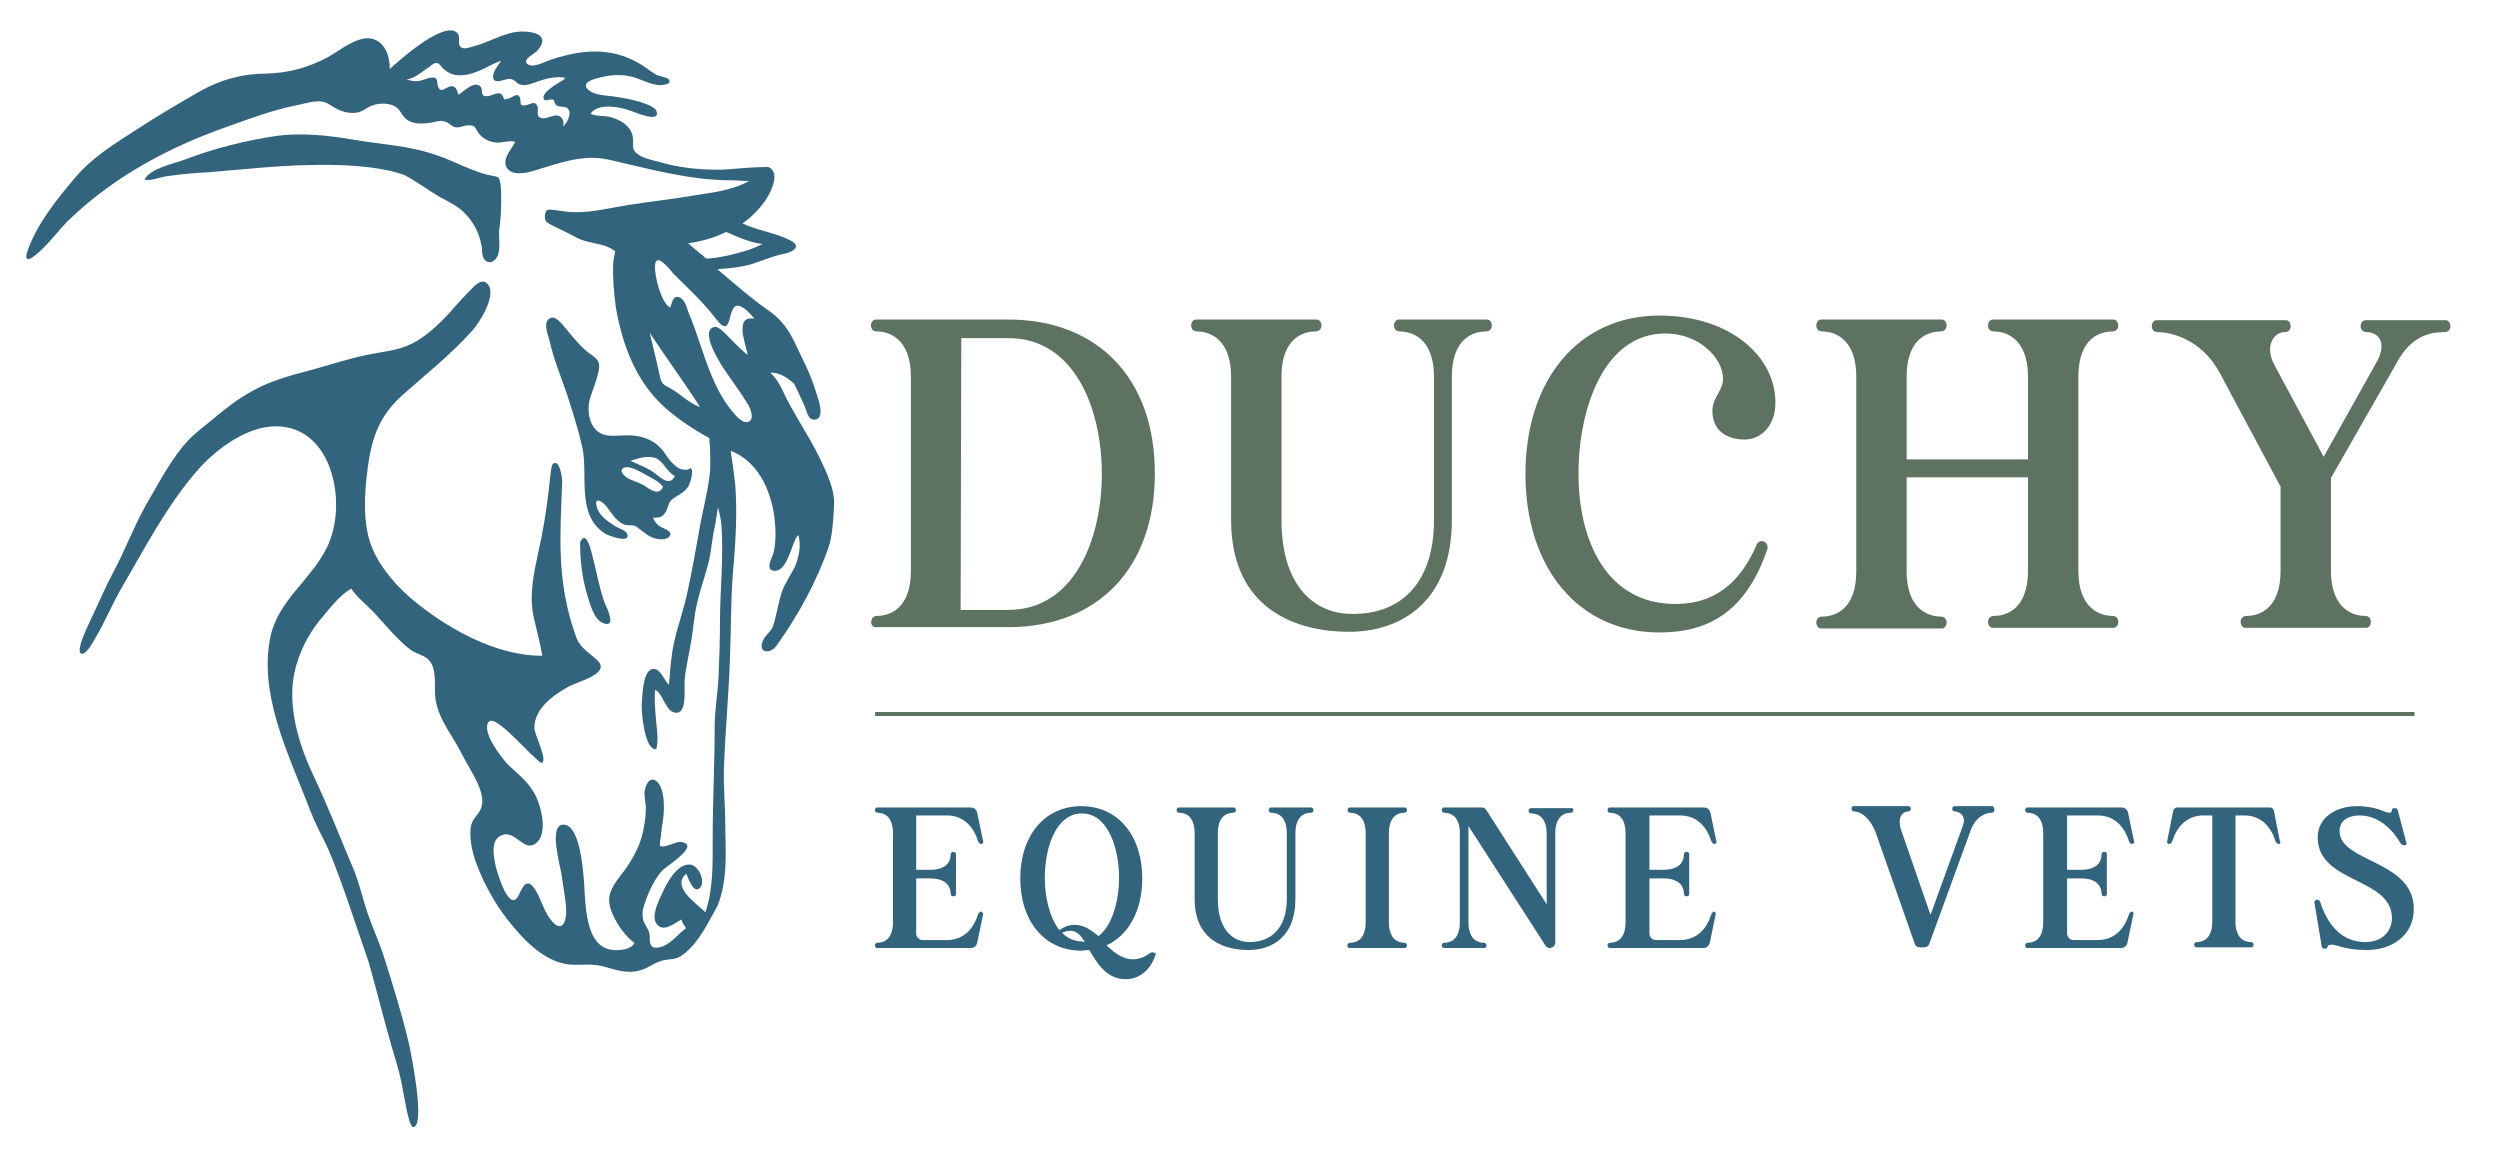
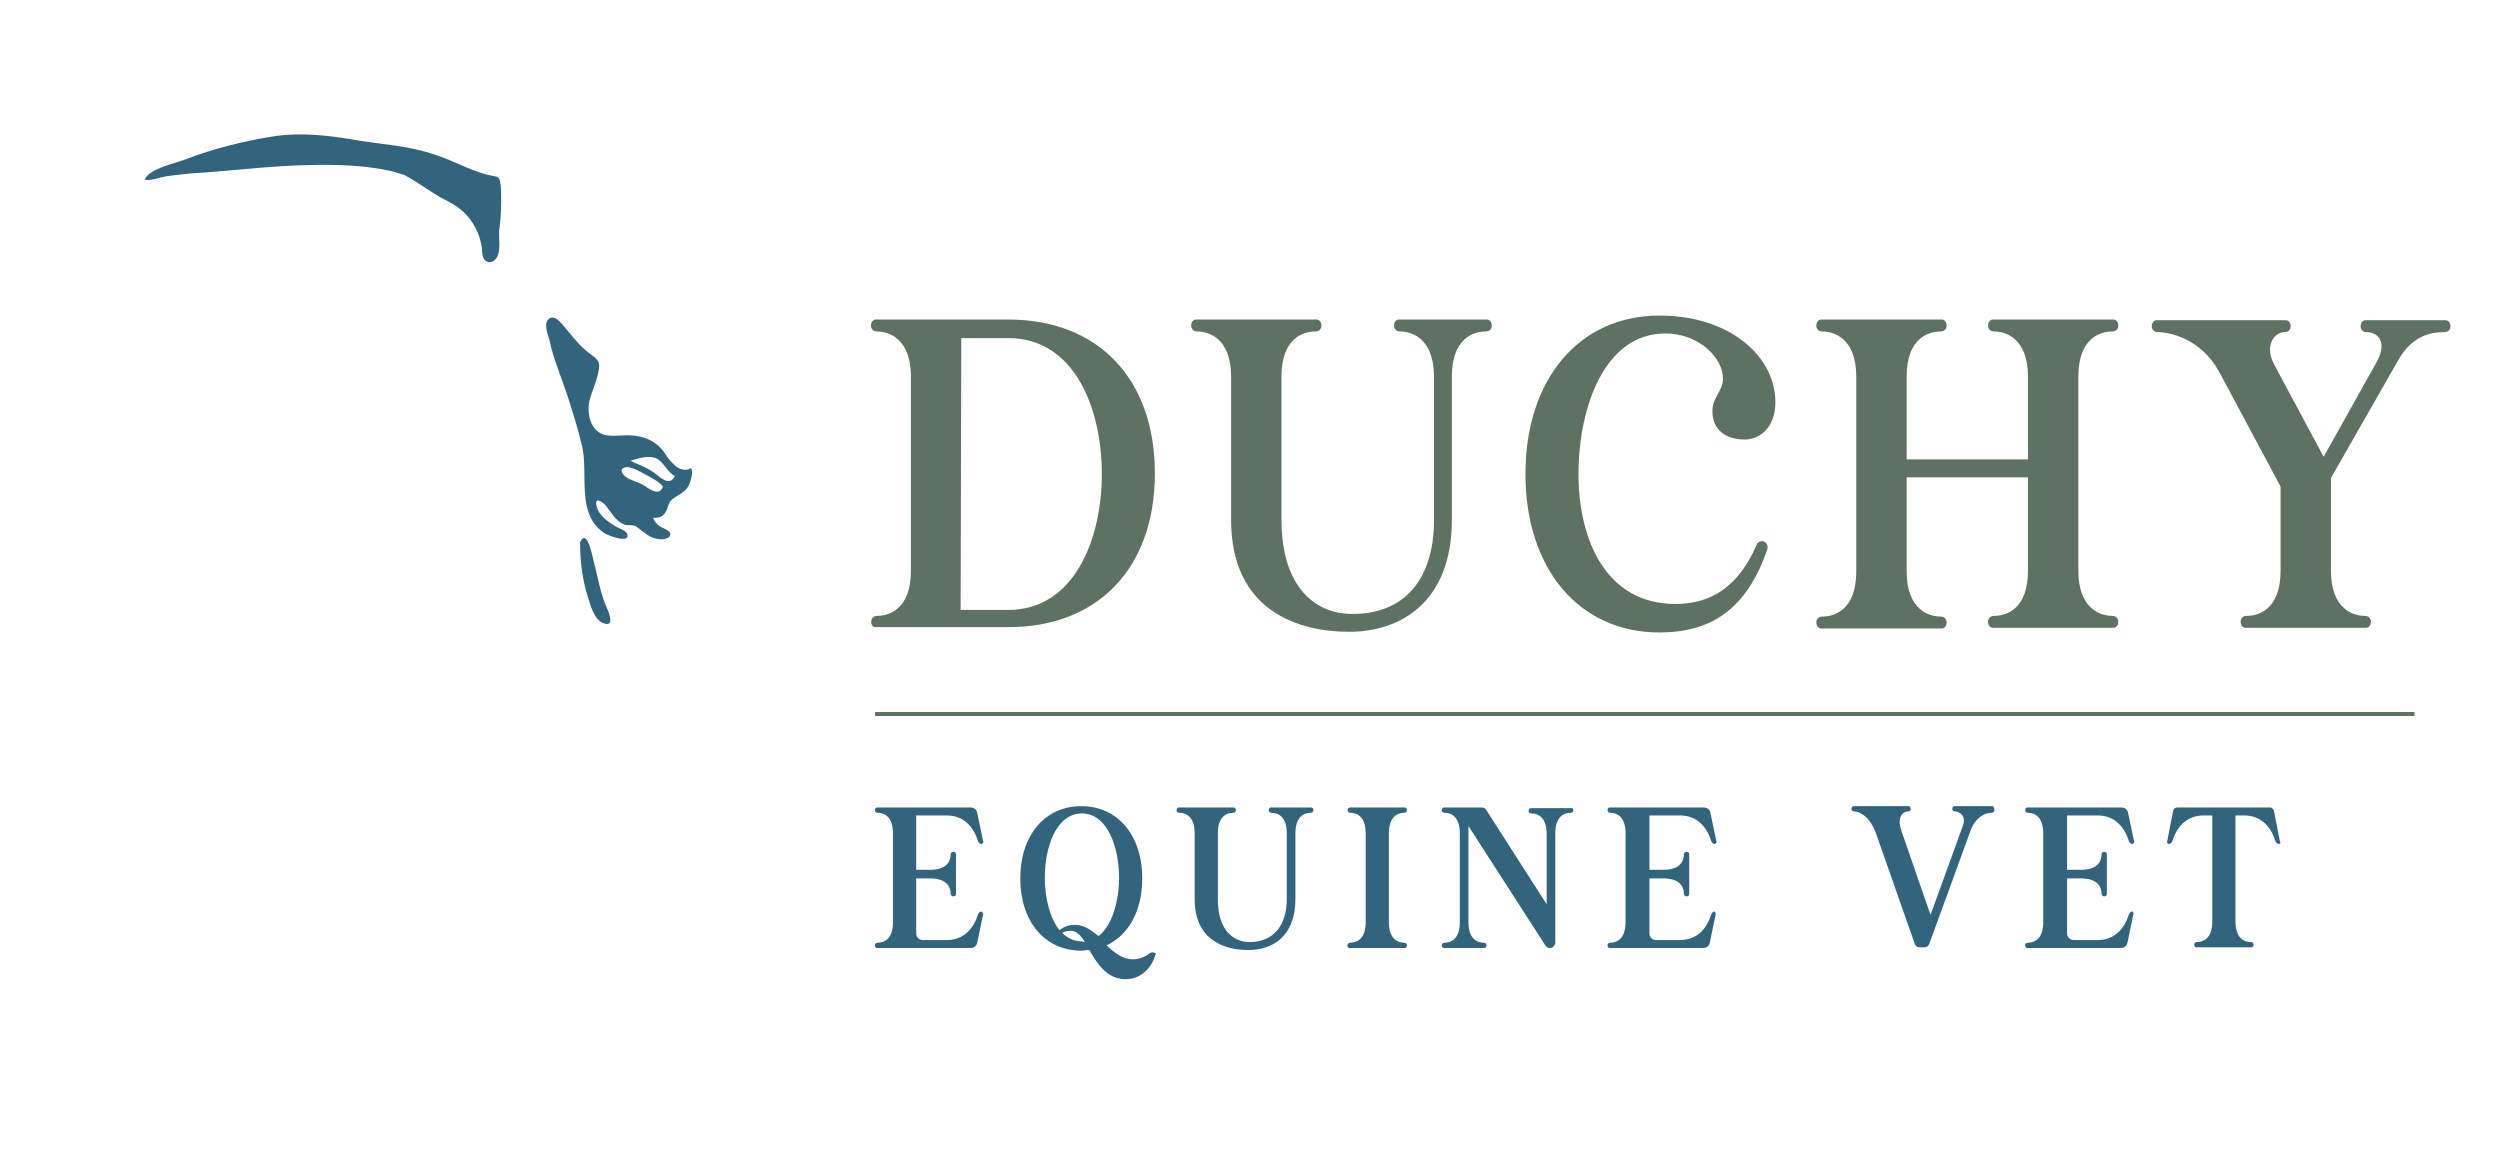
<svg xmlns="http://www.w3.org/2000/svg" version="1.1" id="Layer_1" x="0px" y="0px" width="377.1px" height="174px" viewBox="0 0 377.1 174" enable-background="new 0 0 377.1 174" xml:space="preserve">
  <g>
    <path fill="#5D7261" d="M132.3,92.9c1.7,0,5.1-0.9,5.1-6.8V56.8c0-5.8-3.4-6.8-5.1-6.8c-1.3,0-1.1-1.8-0.2-1.8h20   c13.5,0,22.1,8.9,22.1,23.2s-8.6,23.2-22.1,23.2h-20C131.2,94.7,131.1,92.9,132.3,92.9z M144.9,92h7.2c9.9,0,14.1-10.6,14.1-20.5   c0-10-4.2-20.5-14.1-20.5H145L144.9,92z" />
    <path fill="#5D7261" d="M216.3,78.5V56.8c0-5.8-3.4-6.8-5.1-6.8c-1.3,0-1.1-1.8-0.2-1.8h13.3c0.9,0,1.1,1.8-0.2,1.8   c-1.7,0-5.1,0.9-5.1,6.8v21.6c0,12.4-7.7,16.9-15.5,16.9c-7.6,0-17.8-3.1-17.8-16.9V56.8c0-5.8-3.4-6.8-5.1-6.8   c-1.3,0-1.1-1.8-0.2-1.8h18.2c0.9,0,1.1,1.8-0.2,1.8c-1.7,0-5.1,0.9-5.1,6.8v21.6c0,10.4,5.3,14.2,10.6,14.2   C211.7,92.7,216.3,87.5,216.3,78.5z" />
    <path fill="#5D7261" d="M266.1,81.7c0.4,0.2,0.6,0.6,0.5,1.1c-3.2,9.4-8.8,12.6-16.3,12.6c-12.1,0-20.2-9.6-20.2-23.9   s8.1-23.9,20.2-23.9c10.6,0,17.5,6.1,17.5,13.1c0,3.8-2.4,5.6-4.6,5.6c-2.7,0-4.9-1.3-4.9-4.3c0-2.1,1.6-3,1.6-4.9   c0-3-3.5-6.8-8.7-6.8c-9.2,0-13.1,11.2-13.1,21.2c0,10,4.2,19.6,14.6,19.6c4.2,0,9.1-1.5,12.3-9C265.2,81.7,265.7,81.5,266.1,81.7   L266.1,81.7z" />
    <path fill="#5D7261" d="M287.6,86.2c0,5.8,3.4,6.8,5.1,6.8c1.3,0,1.1,1.8,0.2,1.8h-18.2c-0.9,0-1.1-1.8,0.2-1.8   c1.7,0,5.1-0.9,5.1-6.8V56.8c0-5.8-3.4-6.8-5.1-6.8c-1.3,0-1.1-1.8-0.2-1.8h18.2c0.9,0,1.1,1.8-0.2,1.8c-1.7,0-5.1,0.9-5.1,6.8   v12.5h18.3V56.8c0-5.8-3.4-6.8-5.1-6.8c-1.3,0-1.1-1.8-0.2-1.8h18.2c0.9,0,1.1,1.8-0.2,1.8c-1.7,0-5.1,0.9-5.1,6.8v29.3   c0,5.8,3.4,6.8,5.1,6.8c1.3,0,1.1,1.8,0.2,1.8h-18.2c-0.9,0-1.1-1.8,0.2-1.8c1.7,0,5.1-0.9,5.1-6.8V72h-18.3V86.2z" />
    <path fill="#5D7261" d="M368.9,48.3c0.9,0,1.1,1.8-0.2,1.8c-1.7,0-4.5,0.3-6.7,3.8l-10.4,18.2v14c0,5.8,3.4,6.8,5.1,6.8   c1.3,0,1.1,1.8,0.2,1.8h-18.2c-0.9,0-1.1-1.8,0.2-1.8c1.7,0,5.1-0.9,5.1-6.8V73.4l-9.2-17.2c-2.8-5.2-7.6-6.1-9.3-6.1   c-1.3,0-1.1-1.8-0.2-1.8h19.5c0.9,0,1.1,1.8-0.2,1.8c-1.6,0-3.1,2.1-1.5,5l7.4,13.8l8-14.3c1.7-3.1,0.1-4.5-1.5-4.5   c-1.3,0-1.1-1.8-0.2-1.8H368.9z" />
  </g>
  <g>
    <path fill="#33647E" d="M148.3,137.9l-0.9,4.3c-0.1,0.5-0.5,0.8-1,0.8h-14.1c-0.4,0-0.5-0.8,0.1-0.8c0.8,0,2.3-0.4,2.3-3.1v-13.4   c0-2.7-1.5-3.1-2.3-3.1c-0.6,0-0.5-0.8-0.1-0.8h14.1c0.5,0,0.9,0.3,1,0.8l0.9,4.3c0.1,0.2-0.1,0.4-0.3,0.4c-0.2,0-0.4-0.2-0.5-0.5   c-0.6-1.9-2-3.8-4.7-3.8h-4.6v8.2h2.1c2.7,0,3.1-1.5,3.1-2.3c0-0.3,0.2-0.4,0.4-0.4c0.2,0,0.4,0.1,0.4,0.3v6.1   c0,0.2-0.2,0.3-0.4,0.3c-0.2,0-0.4-0.1-0.4-0.4c0-0.8-0.4-2.3-3.1-2.3h-2.1v8.3c0,0.5,0.4,1,1,1h3.6c2.7,0,4.1-1.9,4.7-3.8   c0.1-0.3,0.3-0.5,0.5-0.5C148.1,137.5,148.3,137.7,148.3,137.9z" />
    <path fill="#33647E" d="M174.3,144c-0.6,2-2.2,3.7-4.5,3.7c-2.9,0-4.3-2.4-5.5-4.4c-0.4,0-0.8,0.1-1.2,0.1c-5.5,0-9.2-4.4-9.2-10.9   c0-6.5,3.7-10.9,9.2-10.9c5.5,0,9.2,4.4,9.2,10.9c0,4.9-2.1,8.6-5.4,10.1c1.2,1.1,2.4,2.1,4,2.1c1.1,0,2-0.5,2.5-0.9l0,0   c0.3-0.2,0.5-0.2,0.6-0.1C174.3,143.7,174.4,143.8,174.3,144z M165.7,141.2c2.1-1.6,3.1-5.4,3.1-8.8c0-4.5-1.7-9.7-5.6-9.7   c-3.9,0-5.6,5.1-5.6,9.7c0,2.9,0.7,6,2.2,7.9c0.7-0.5,1.4-0.8,2.3-0.8C163.5,139.5,164.6,140.3,165.7,141.2L165.7,141.2z    M163.6,142c-0.6-0.9-1.2-1.6-2.1-1.6c-0.5,0-0.8,0.1-1.3,0.3c0.8,0.8,1.8,1.3,3,1.3C163.4,142.1,163.5,142.1,163.6,142z" />
    <path fill="#33647E" d="M194.1,135.6v-9.9c0-2.7-1.5-3.1-2.3-3.1c-0.6,0-0.5-0.8-0.1-0.8h6.1c0.4,0,0.5,0.8-0.1,0.8   c-0.8,0-2.3,0.4-2.3,3.1v9.9c0,5.7-3.5,7.7-7.1,7.7c-3.5,0-8.1-1.4-8.1-7.7v-9.9c0-2.7-1.5-3.1-2.3-3.1c-0.6,0-0.5-0.8-0.1-0.8h8.3   c0.4,0,0.5,0.8-0.1,0.8c-0.8,0-2.3,0.4-2.3,3.1v9.9c0,4.8,2.4,6.5,4.8,6.5C192,142.1,194.1,139.7,194.1,135.6z" />
    <path fill="#33647E" d="M203.7,142.2c0.8,0,2.3-0.4,2.3-3.1v-13.4c0-2.7-1.5-3.1-2.3-3.1c-0.6,0-0.5-0.8-0.1-0.8h8.3   c0.4,0,0.5,0.8-0.1,0.8c-0.8,0-2.3,0.4-2.3,3.1v13.4c0,2.7,1.5,3.1,2.3,3.1c0.6,0,0.5,0.8,0.1,0.8h-8.3   C203.1,143,203.1,142.2,203.7,142.2z" />
    <path fill="#33647E" d="M236.9,122.6c-0.8,0-2.3,0.4-2.3,3.1v16.5c0,0.4-0.4,0.8-0.8,0.8c-0.3,0-0.5-0.1-0.7-0.4l-11.6-18v14.5   c0,2.7,1.5,3.1,2.3,3.1c0.6,0,0.5,0.8,0.1,0.8h-6.1c-0.4,0-0.5-0.8,0.1-0.8c0.8,0,2.3-0.4,2.3-3.1v-13.4c0-2.7-1.5-3.1-2.3-3.1   c-0.6,0-0.5-0.8-0.1-0.8h5.7c0.3,0,0.5,0.1,0.7,0.4l9.1,14.2v-10.6c0-2.7-1.5-3.1-2.3-3.1c-0.6,0-0.5-0.8-0.1-0.8h6.1   C237.4,121.8,237.5,122.6,236.9,122.6z" />
    <path fill="#33647E" d="M258.8,137.9l-0.9,4.3c-0.1,0.5-0.5,0.8-1,0.8h-14.1c-0.4,0-0.5-0.8,0.1-0.8c0.8,0,2.3-0.4,2.3-3.1v-13.4   c0-2.7-1.5-3.1-2.3-3.1c-0.6,0-0.5-0.8-0.1-0.8H257c0.5,0,0.9,0.3,1,0.8l0.9,4.3c0.1,0.2-0.1,0.4-0.3,0.4c-0.2,0-0.4-0.2-0.5-0.5   c-0.6-1.9-2-3.8-4.7-3.8h-4.6v8.2h2.1c2.7,0,3.1-1.5,3.1-2.3c0-0.3,0.2-0.4,0.4-0.4c0.2,0,0.4,0.1,0.4,0.3v6.1   c0,0.2-0.2,0.3-0.4,0.3c-0.2,0-0.4-0.1-0.4-0.4c0-0.8-0.4-2.3-3.1-2.3h-2.1v8.3c0,0.5,0.4,1,1,1h3.6c2.7,0,4.1-1.9,4.7-3.8   c0.1-0.3,0.3-0.5,0.5-0.5C258.7,137.5,258.8,137.7,258.8,137.9z" />
    <path fill="#33647E" d="M300.4,122.6c-0.8,0-2.4,0.5-3.2,2.8l-6.2,17c-0.1,0.3-0.4,0.5-0.8,0.5h-0.6c-0.4,0-0.7-0.2-0.8-0.6   l-5.9-16.8c-1-2.5-2.5-3.1-3.2-3.1c-0.6,0-0.5-0.8-0.1-0.8h8.3c0.4,0,0.5,0.8-0.1,0.8c-0.8,0-1.7,0.9-1,2.9l4.4,12.7l4.9-13.5   c0.5-1.4-0.5-2.1-1.2-2.1c-0.6,0-0.5-0.8-0.1-0.8h5.8C300.9,121.8,301,122.6,300.4,122.6z" />
    <path fill="#33647E" d="M321.8,137.9l-0.9,4.3c-0.1,0.5-0.5,0.8-1,0.8h-14.1c-0.4,0-0.5-0.8,0.1-0.8c0.8,0,2.3-0.4,2.3-3.1v-13.4   c0-2.7-1.5-3.1-2.3-3.1c-0.6,0-0.5-0.8-0.1-0.8H320c0.5,0,0.9,0.3,1,0.8l0.9,4.3c0.1,0.2-0.1,0.4-0.3,0.4c-0.2,0-0.4-0.2-0.5-0.5   c-0.6-1.9-2-3.8-4.7-3.8h-4.6v8.2h2.1c2.7,0,3.1-1.5,3.1-2.3c0-0.3,0.2-0.4,0.4-0.4c0.2,0,0.4,0.1,0.4,0.3v6.1   c0,0.2-0.2,0.3-0.4,0.3c-0.2,0-0.4-0.1-0.4-0.4c0-0.8-0.4-2.3-3.1-2.3h-2.1v8.3c0,0.5,0.4,1,1,1h3.6c2.7,0,4.1-1.9,4.7-3.8   c0.1-0.3,0.3-0.5,0.5-0.5C321.7,137.5,321.9,137.7,321.8,137.9z" />
    <path fill="#33647E" d="M343.7,127.3c-0.2,0-0.4-0.2-0.5-0.5c-0.6-1.9-2-3.8-4.7-3.8h-1.3v16c0,2.7,1.5,3.1,2.3,3.1   c0.6,0,0.5,0.8,0.1,0.8h-8.3c-0.4,0-0.5-0.8,0.1-0.8c0.8,0,2.3-0.4,2.3-3.1v-16h-1.3c-2.7,0-4.1,1.9-4.7,3.8   c-0.1,0.3-0.3,0.5-0.5,0.5c-0.2,0-0.4-0.2-0.3-0.4l0.9-4.6c0.1-0.3,0.3-0.5,0.6-0.5h14c0.3,0,0.5,0.2,0.6,0.5l0.9,4.6   C344.1,127.2,343.9,127.3,343.7,127.3z" />
-     <path fill="#33647E" d="M364.1,137.1c0,4-3.3,6.2-7.1,6.2c-3.3,0-4.4-0.8-5.3-0.8c-0.4,0-0.6,0.1-0.6,0.3l0,0   c-0.1,0.1,0,0.3-0.4,0.3c-0.3,0-0.5-0.1-0.5-0.4l-1.1-6.6c0-0.2,0.2-0.4,0.4-0.4c0.2,0,0.4,0.1,0.5,0.4c1,3.1,3,6,6.8,6   c2.7,0,4-1.8,4-3.6c0-6.2-11.2-5.2-11.2-12.2c0-3,2.8-4.7,5.9-4.7c3.1,0,4.2,1,4.9,1c0.2,0,0.4-0.1,0.4-0.4c0,0,0,0,0,0   c0-0.1,0-0.3,0.4-0.3c0.4,0,0.4,0.2,0.5,0.4l1.3,4.9c0.1,0.2-0.1,0.3-0.3,0.3s-0.5-0.1-0.6-0.3c-1.1-1.9-3.2-4.2-6.2-4.2   c-1.7,0-3,0.8-3,2.3C352.8,130.1,364.1,129.7,364.1,137.1z" />
  </g>
  <g>
    <rect x="132" y="107.4" fill="#5D7261" width="232.2" height="0.6" />
  </g>
  <g>
    <path fill="#33647E" d="M75.6,30.4c0-0.9,0-1.8-0.1-2.6c-0.2-1.2-0.3-1.1-1.3-1.3c-2.8-0.5-5.6-2.2-8.4-3.1   c-4.2-1.5-8.5-1.6-12.9-2.4c-3.5-0.6-7.7-1-11.2-0.5c-4.7,0.7-9.5,1.9-13.9,3.6c-1.6,0.6-5.2,1.3-6,3c1,0.2,2.1-0.3,3.2-0.5   c2.1-0.3,4.2-0.5,6.2-0.6c5.1-0.4,10.2-1,15.3-1.1c4.2-0.1,8.4,0,12.5,0.9c0.7,0.2,1.4,0.4,2,0.6c1.7,0.9,4.1,2.6,5.3,3.3   c0.9,0.5,2,1,2.8,1.6c1.8,1.3,3.1,3.4,3.5,5.6c0.2,0.7,0,1.7,0.5,2.3c0.6,0.6,1.3,0.4,1.8-0.3c0.7-1,0.3-3,0.4-4.2   C75.5,33.3,75.6,31.9,75.6,30.4z" />
    <path fill="#33647E" d="M89.4,84c-0.1-0.3-0.9-4.4-1.9-2.2c0,2.7,0.3,5.4,1.1,8c0.4,1.3,1,3.7,2.4,4.2c2.1,0.8,0.5-2.4,0.2-3.1   C90.4,88.7,90,86.3,89.4,84z" />
    <path fill="#33647E" d="M90.3,55.9c0.4-1.7-0.7-2-1.9-3c-1.4-1.2-2.4-2.6-3.6-4c-0.5-0.5-1.2-1.4-2-0.8c-0.9,0.7-0.1,2.5,0.1,3.3   c0.6,2.8,1.8,5.6,2.7,8.3c0.8,2.5,1.6,5,2.2,7.6c1,4.2-1,10.4,3.5,13.2c0.5,0.3,3.9,1.6,3.3,0c-0.2-0.5-1.5-0.9-1.9-1.2   c-1-0.6-2.4-1.6-2.7-2.9c-0.4-1.6,0.9-0.7,1.4-0.1c0.8,1,1.5,2.3,2.7,2.8c0.8,0.3,1.5-0.1,2.1,0.5c1,0.7,1.7,1.5,3,1.7   c0.5,0.1,1.7,0.1,1.9-0.6c0.2-0.7-1.2-1-1.7-1.4c-0.4-0.3-0.7-0.7-0.9-1.2c0.8,0,1.3,0,1.8-0.7c0.5-0.7,0.4-1.4,1-2   c0.8-0.7,1.9-1,2.5-2c0.3-0.5,0.9-2.3,0.4-2.8c-0.8,0.6-2,0.1-2.6-0.6c-0.6-0.5-1.1-1.3-1.5-1.9c-0.8-1-1.8-1.8-3.4-2.2   c-2.3-0.6-4.2,0.2-5.8-0.4c-1.8-0.7-2.4-3-2-5C89.2,59.2,90,57.6,90.3,55.9z M99.1,69.2c1.1,0.6,1.5,2,2.7,2.6   c-0.8,1.7-2.3,0.1-3-0.4c-1.2-0.9-2.5-1.3-3.7-1.9C96.4,69.1,97.9,68.6,99.1,69.2z M94.3,70.5c0.8-0.2,2.2,0.6,2.9,1   c0.9,0.5,2.2,1.1,2.8,1.9c-0.5,1.4-1.8,0.5-2.3,0.2c-0.9-0.7-1.8-0.9-2.9-1.4C94.2,71.9,93.1,70.8,94.3,70.5z" />
-     <path fill="#33647E" d="M123.6,69c-1.7-3.5-4-6.7-5.6-10.2c-0.5-1.1-1.1-1.9-1.8-2.6c1.4,0,2.5,0.7,3.6,1.7c0.5,1,1,2.1,1.5,3.2   c0.4,0.8,0.5,2.2,1.5,2.2c1.8,0,0.6-3.2,0.3-4.1c-0.8-2.8-2.1-5.1-3.3-7.7c-0.9-1.8-1.9-3.2-3.5-4.4c-2.9-2-5.5-4.3-8.1-6.5   c1.8-0.1,3.6-0.3,5.3-0.8c1.6-0.5,3.1-1.2,4.7-1.5c1.1-0.2,2.9-1,1.1-2c-2.3-1.2-5-1.5-7.3-2.6c1.3-0.9,2.5-2.1,3.4-3.4   c0.7-1,1.9-3.3,1.2-4.5c-0.4-0.6-0.8-0.7-1.2-0.6c-2.7,0-5.2,0.4-7.1,0.4c-2.9,0-5.8-0.3-8.6-1.1c-1.1-0.3-2.8-0.6-3.7-1.4   c-0.9-0.8-0.3-1.6-0.6-2.7c-0.4-1.5-1.8-2.3-3.2-2.7c-0.7-0.3-2.7-0.1-3.1-0.6c1.2-1.6,4.4-1,6-0.4c0.6,0.2,4.7,2,3.9,0   c-0.3-0.7-2.1-1.2-2.7-1.4c-1.4-0.4-2.7-0.6-4.1-0.8c-1-0.1-2.6-0.2-3.4-0.9c-1.3-1.1,0.7-1.7,1.7-1.9c1.5-0.4,3-0.5,4.5-0.2   c1.4,0.3,2.7,1.1,4.1,1.3c0.6,0.1,2.5,0,1.7-0.9c-0.4-0.3-1.6-0.4-2.1-0.8c-0.8-0.5-1.5-1.1-2.4-1.6c-4.2-2.4-8.5-2-12.9-0.6   c-0.8,0.2-2.7,1.3-3.6,0.9c-1.4-0.7,0.8-1.6,1.3-2.2C83.3,5,79.8,4.6,78,4.8c-2.3,0.3-4.3,1.6-6.6,2.2c-0.5,0.1-1.5,0.6-2,0   c-0.4-0.5,0.1-1.4-0.4-2c-1.9-2.1-9,4.3-10.2,5.4c0-1.8-0.6-3.9-2.5-4.5c-2.2-0.7-5,1.7-6.8,2.7c-3,1.6-5.9,2.4-9.3,2.5   c-3.6,0-6.9,0.9-10.1,2.7c-3.3,1.9-6.7,3.9-9.9,6c-3.1,2-6.3,4-8.7,6.8c-2.8,3.3-6,7.2-7.4,11.4c-0.4,1.2,0.1,1.4,1.1,0.6   c2.1-1.6,3.7-4.1,5.7-5.9c6.7-6.3,15-10.7,23.7-13.7c3.3-1.2,6.6-2.4,10-3.1c1.7-0.3,3.5-1.1,5-0.2c1.2,0.8,2.5,1.5,4.1,1.3   c1-0.1,1.6-0.8,2.5-1.1c1-0.4,2.7-0.4,3.6,0.3c0.6,0.4,0.8,1.2,1.4,1.7c1,0.9,2.5,0.8,3.8,0.6c1.2-0.2,1.5-0.5,2.5,0   c0.4,0.2,0.8,0.7,1.3,0.7c0.6,0.1,1.2-0.3,1.9-0.3c1.1,0,0.9,0.4,1.5,1.2c0.6,0.8,1.6,1.3,2.6,1.4c0.9,0.1,2.1-0.4,2.9-0.1   c-0.5,1.1-1.8,2.3-1.4,3.6c0.6,1.7,3.2,1.1,4.4,0.7c3.7-1.1,7.2-2.5,11.2-1.6c6.2,1.4,12.1,3.1,18.5,3.1c0.8,0,1.7,0.1,2.6,0.1   c-2.1,1.2-5,1.7-7.2,2C101.8,30,98,30.4,94.3,31c-2.5,0.4-5.2,1.1-7.8,1c-0.9,0-1.8-0.2-2.7-0.3c-1-0.1-1.5-0.3-1.6,0.8   c-0.1,0.9,0.3,1.1,1.1,1.5c1.2,0.6,2.3,1.1,3.4,1.7c1.2,0.7,2.6,0.9,3.9,1.2c0.9,0.2,1.5,0.5,2.2,1c-0.1,0.6-0.3,1.3-0.3,1.8   c-0.1,2.2,0.1,4.5,0.4,6.7c1,5.7,3,11,7.2,14.9c2.1,1.9,4.4,3.4,6.9,4.8c0,0.5,0.1,1.1,0.1,1.5c0,1.2,0.1,2.3,0,3.5   c-0.3,3.1-1.2,6.2-1.7,9.3c-0.5,2.8-1,5.6-1.6,8.4c-0.5,2.7-1.5,5.3-2.1,8c-0.5,2.2-0.6,4.3-0.8,6.5c-0.7-0.6-1.2-2.4-2.3-2.4   c-1.7,0-1.7,4.2-1.8,5.3c-0.1,0.9,0.4,7.1,2.2,6.8c0.4-1.5,0-3.5-0.1-5c-0.1-1.3-0.2-2.6-0.1-3.9c0.9,0.1,1.5,2.6,2.5,3.2   c2.6,1.3,1.8-3.7,2-5c0.2-1.9,0.7-3.9,1-5.8c0.3-1.8,0.4-3.6,0.8-5.3c0.4-1.9,1.1-3.8,1.6-5.7c0.5-1.6,0.6-3.3,0.9-5   c0.3-1.3,0.5-2.7,0.7-4c0.2,0.8,0.4,1.6,0.5,2.5c0.4,4.9-0.2,9.9-0.2,14.9c0,2.6-0.1,5.3-0.2,7.9c-0.1,2.6-0.6,5.2-0.6,7.8   c0,5.6-0.3,11.2-0.3,16.9c0,3.7,0.1,7.6-1.1,11.1c-1.3-1.3-5.2-3.8-2.9-5.8c0.3,0.5,1.1,3.2,2.1,2.1c0.9-1-0.3-3.5-1.6-3.5   c-2,0-3.4,2.8-4.1,4.3c-0.5,1.1-1.7,3.4-0.9,4.6c1,1.5,2.8-0.1,3.8-0.6c0.1,0.5,0.4,0.9,0.7,1.3c-1.3,0.9-2.4,2.6-4.1,2.9   c-1.4,0.3-1.4-0.7-1.4-1.7c0-0.9-0.6-1.4-0.9-2.2c-0.3-0.9-0.2-1.7,0.1-2.6c0.6-1.8,1.5-3.8,2.7-5.1c0.7-0.7,5.9-3.9,2.8-4.3   c-0.7-0.1-2.6,1-3.1,0.6c-0.2-0.1,0.1-1.4,0.1-1.6c0.1-1.1,0.3-2.1,0.4-3.2c0.1-1.3,0.1-3.7-0.9-4.8c-1.2-1.2-1.9,0.5-2,1.6   c0,0.9,0.3,1.8,0.2,2.7c0,1-0.2,2.1-0.4,3.1c-0.4,1.9-1.3,3.7-2.4,5.3c-0.9,1.4-2.5,2.9-2.7,4.7c-0.3,2.1,2.2,5.8,3.8,6.8   c-0.4,1-2.2,1.2-3.1,1.1c-3.9-0.2-4.2-5.5-4.4-8.4c-0.1-1.8-0.4-10.9-3.4-10.5c-2,0.3-0.3,6.2-0.1,7.5c0.2,1.8,0.7,3.8,0.7,5.6   c0,1.7-0.7,3.1-2.1,1.5c-1.2-1.3-1.6-3.2-2.5-4.7c-1.2-1.9-1.8-0.9-2.5,0.6c-1.4,3.1-3.2-3-3.5-4.1c-0.3-1.5-1-4.3,1.1-4.9   c1.9-0.5,3.1,2.5,4.8,1.4c2.2-1.5,0.8-6.2-0.2-7.8c-1.1-1.9-2.5-2.8-4-4.3c-0.9-1-3.9-4.8-2.8-6.3c1-1.4,6.6,5.5,8,6.2   c1-0.4-1.1-4.3-1.1-5.3c0-2.9,2.8-4.9,5.1-6.2c1.4-0.8,6.7-2,4.3-4.1c-1.3-1.2-2.6-1.8-3.2-3.7c-2.9-8.2-2.3-15.2-2-23.1   c0-0.5-0.3-3.3-1.3-2.8c-0.4,0.2-0.4,1.5-0.5,1.9c-0.3,3.1-0.7,6-1.3,9.1c-0.6,3.1-1.5,6.2-1.5,9.4c0,2.7,0.8,4.2,1.6,8.6   c-7.1,0.1-14.9-4.4-20.1-8.9c-2.5-2.2-5.1-5.4-6-8.6c-1.1-3.7-0.6-8.7,0-12.4c0.7-3.9,2-6.7,5-9.4c3.6-3.2,7.4-6.2,10.6-9.8   c1-1.1,3.9-5.6,2.1-7.1c-0.7-0.6-1.4,0.1-1.9,0.5c-1.3,1.3-2.6,2.7-3.8,4.1c-1.6,1.7-3.5,3.5-5.5,4.5c-2.2,1.1-4.3,1.2-6.7,1.7   c-3,0.6-5.9,1.6-8.9,2.4c-3.1,0.8-6.3,1.7-9.1,3.4c-1.8,1-3.4,2.3-5,3.6c-1.3,1.1-2.7,2.1-3.9,3.3c-2.7,2.8-4.6,6.6-6.6,10   c-1.8,3.2-3.1,6.7-4.8,9.9c-1.2,2.2-2.2,4.6-3.3,6.9c-0.2,0.5-3,5.9-1.4,5.6c0.7-0.2,1.6-1.8,1.9-2.4c1.5-2.5,2.6-5.3,4.1-7.8   c3.5-6,6.8-12.4,11.5-17.7c2.8-3.1,7.3-6.4,11.6-6.4c8.7,0,10.9,11.9,7.7,18.3c-2.4,4.9-7.3,7.9-8.5,13.4c-1.8,8.5,2.5,17.3,5.5,25   c0.7,1.9,1.5,3.7,2.4,5.4c2.1,4,5,13.3,6.9,18.7c1.2,4.2,2.2,8.3,3.4,12.5c0.6,2,1.2,3.9,1.6,5.9c0.2,0.8,1,6.5,1.7,6.5   c2,0.1-0.4-11.8-0.7-12.9c-1-4.2-2.3-8.4-3.6-12.5c-0.7-2.3-1.7-4.4-2.5-6.7c-0.8-2.3-1.3-4.8-2.3-7.1c-2-4.7-3.9-9.6-6.1-14.2   c-1.8-3.8-3.2-8.5-3-12.7c0.2-4,2-7.9,4.6-10.9c1.1-1.3,2.7-3.4,4.3-4.2c0.6,1,1.7,1.9,2.6,2.8c1.5,1.4,2.7,3,4.1,4.4   c0.8,0.8,1.6,1.6,2.5,2.2c0.7,0.4,1.5,0.6,2.2,1.1c1.7,1.3,1,4.3,1.3,6.2c0.5,3.2,2.7,5.6,4.1,8.5c1,2,3.6,5.5,2.8,7.8   c-0.4,1.2-1.4,1.6-1.6,3c-0.2,1.6,0.2,3.7,0.8,5.3c1.3,3.6,3.3,7,5.8,9.9c2.1,2.5,5,5.2,8.4,5.5c1.8,0.1,3.3-0.2,5.1,0.3   c1.8,0.5,3.5,1.1,5.3,0.6c1.4-0.3,2.5-1.4,3.9-1.6c1.5-0.2,1.9-0.1,3.1-1.1c2.3-2,3.3-4.4,4.8-7c1.7-4.1,1.2-9,1.2-12.2   c0-2.9-0.3-5.8-0.2-8.7c0.2-5.4,0.7-10.9,0.9-16.3c0.2-5,0.1-9.9,0.6-14.8c0.3-3.8,0.5-7.8,0.2-11.6c-0.2-1.7-0.4-3.4-0.7-5.1   c4,1.5,6,5.7,6.6,9.9c0.2,1.8,0.3,3.7-0.1,5.4c-0.2,0.8-1.4,2.7,0.1,2.8c2.1,0.1,2.6-4.4,3.6-5.4c0.5,1.4,0.1,3.4-0.5,4.8   c-0.6,1.2-1.4,2.3-1.9,3.6c-0.4,1.1-0.6,2.3-0.9,3.5c-0.2,0.7-0.3,1.4-0.6,2.1c-0.4,0.7-1.1,1.2-1.4,1.9c-0.9,1.9,1.1,2.2,2.1,0.7   c3.2-4.5,6-9.6,7.8-14.8c0.6-1.9,0.7-4.3,0.8-6.2C126,73.9,124.6,71.1,123.6,69z M84.9,19.1c0.2-0.4,0.1-1.2-0.4-1.5   c-0.9-0.6-2,0.5-2.9,0.2c-0.9-0.3-0.2-1.3-0.6-1.9c-0.4-0.8-1.2,0-1.9,0c-0.9,0.1-0.4-0.6-0.7-1.2c-0.3-0.7-0.8-0.2-1.3,0   c-0.2,0.1-0.7,0.3-1,0.3c-0.2-0.1-0.1-0.3-0.3-0.6c-0.5-0.8-1.6,0.1-2.3,0.1c-1.3,0.1-0.4-1.1-1.2-1.6c-1-0.6-2.4,1-3.2,1.4   c-0.1-0.6-0.3-1.3-1-1.3c-0.7,0-1.6,1.2-2,0.1c-0.3-0.7,0.1-1.5-1-1.4c-0.4,0-0.8,0.2-1.1,0.3c-0.9,0.3-1.6,0.4-2.8-0.1   c0.8,0.3,2.5-1.1,3.1-1.5c0.4-0.2,1.1-1,1.6-0.9c0.3,0,0.6,0.5,0.8,0.7c1,1,2,1.3,3.4,1.1c1-0.1,1.9-0.5,2.8-0.9   c0.9-0.4,1.8-1,2.7-1.2c-0.4,0.6-1.4,1.7-1.2,2.6c0.3,1,1.9,0,2.6,0.1c0.5,0.1,0.8,0.4,1.1,0.7c0.6,0.3,1.2,0.3,1.8,0.1   c1-0.3,1.9-0.7,2.9-0.9c0.7-0.1,1.9-0.3,2.5,0c-0.5,0.4-1.1,0.7-1.7,1.1c-0.4,0.3-1.8,1.2-1.6,1.9c0.1,0.6,0.7,0.2,1.1,0.2   c0.6,0,0.4,0.1,0.6,0.6c0.5,0.9,1.7,0.1,2.1,1C86.2,17.4,85.4,18.7,84.9,19.1z M109.5,35c0.1,0,0.2,0.1,0.3,0.1   c1.6,0.7,3.4,1.5,5.2,1.7c-1.4,0.8-3.4,1.3-5,1.7c-1,0.2-2.3,0.5-3.5,0.5c-0.4-0.4-0.8-0.7-1.3-1.1c-0.5-0.4-0.9-0.8-1.4-1.2   C105.8,36.4,107.7,35.9,109.5,35z M101.5,58.8c-1-0.6-1.7-0.7-1.9-1.8c-0.5-2.3-0.9-3.9-1.6-6.8c2.1,3.2,5.5,7.9,7.6,11.2   C104.1,60.9,102.8,59.6,101.5,58.8z M113.1,63.5c-0.9,0.7-2.1-0.8-2.6-1.4c-2.6-3.1-3.8-7-5.1-10.8c-0.5-1.5-1-2.9-1.6-4.3   c-0.2-0.7-0.5-1.7-1.2-2.1c-1.1-0.5-1.2,0.7-1.5,1.5c-1.4-0.7-2.4-4.9-2.3-6.3c0.1-2.2,2.2,0.5,2.8,1.2c2.2,2.2,4.5,4.3,6.4,6.8   c2.8,3.6,1.4-2.8,3.7-1.9c0.7,0.3,1.5,1.1,2.1,1.9c-0.3-0.1-0.6-0.1-1,0c-0.8,0.2-0.8,1.2-0.8,1.9c0.1,0.9,0.4,1.9,0.6,2.8   c0.1,0.2,0.1,0.5,0.2,0.7c-0.1,0-0.1-0.1-0.2-0.1c-1.1-0.9-2-1.9-3-2.9c-0.4-0.4-1.3-1.3-1.8-1.2c-2.4,0.5,0.9,5.6,1.3,6.2   c1.2,1.8,2.5,3.5,3.6,5.3C113.1,61.4,113.8,62.9,113.1,63.5z" />
  </g>
</svg>